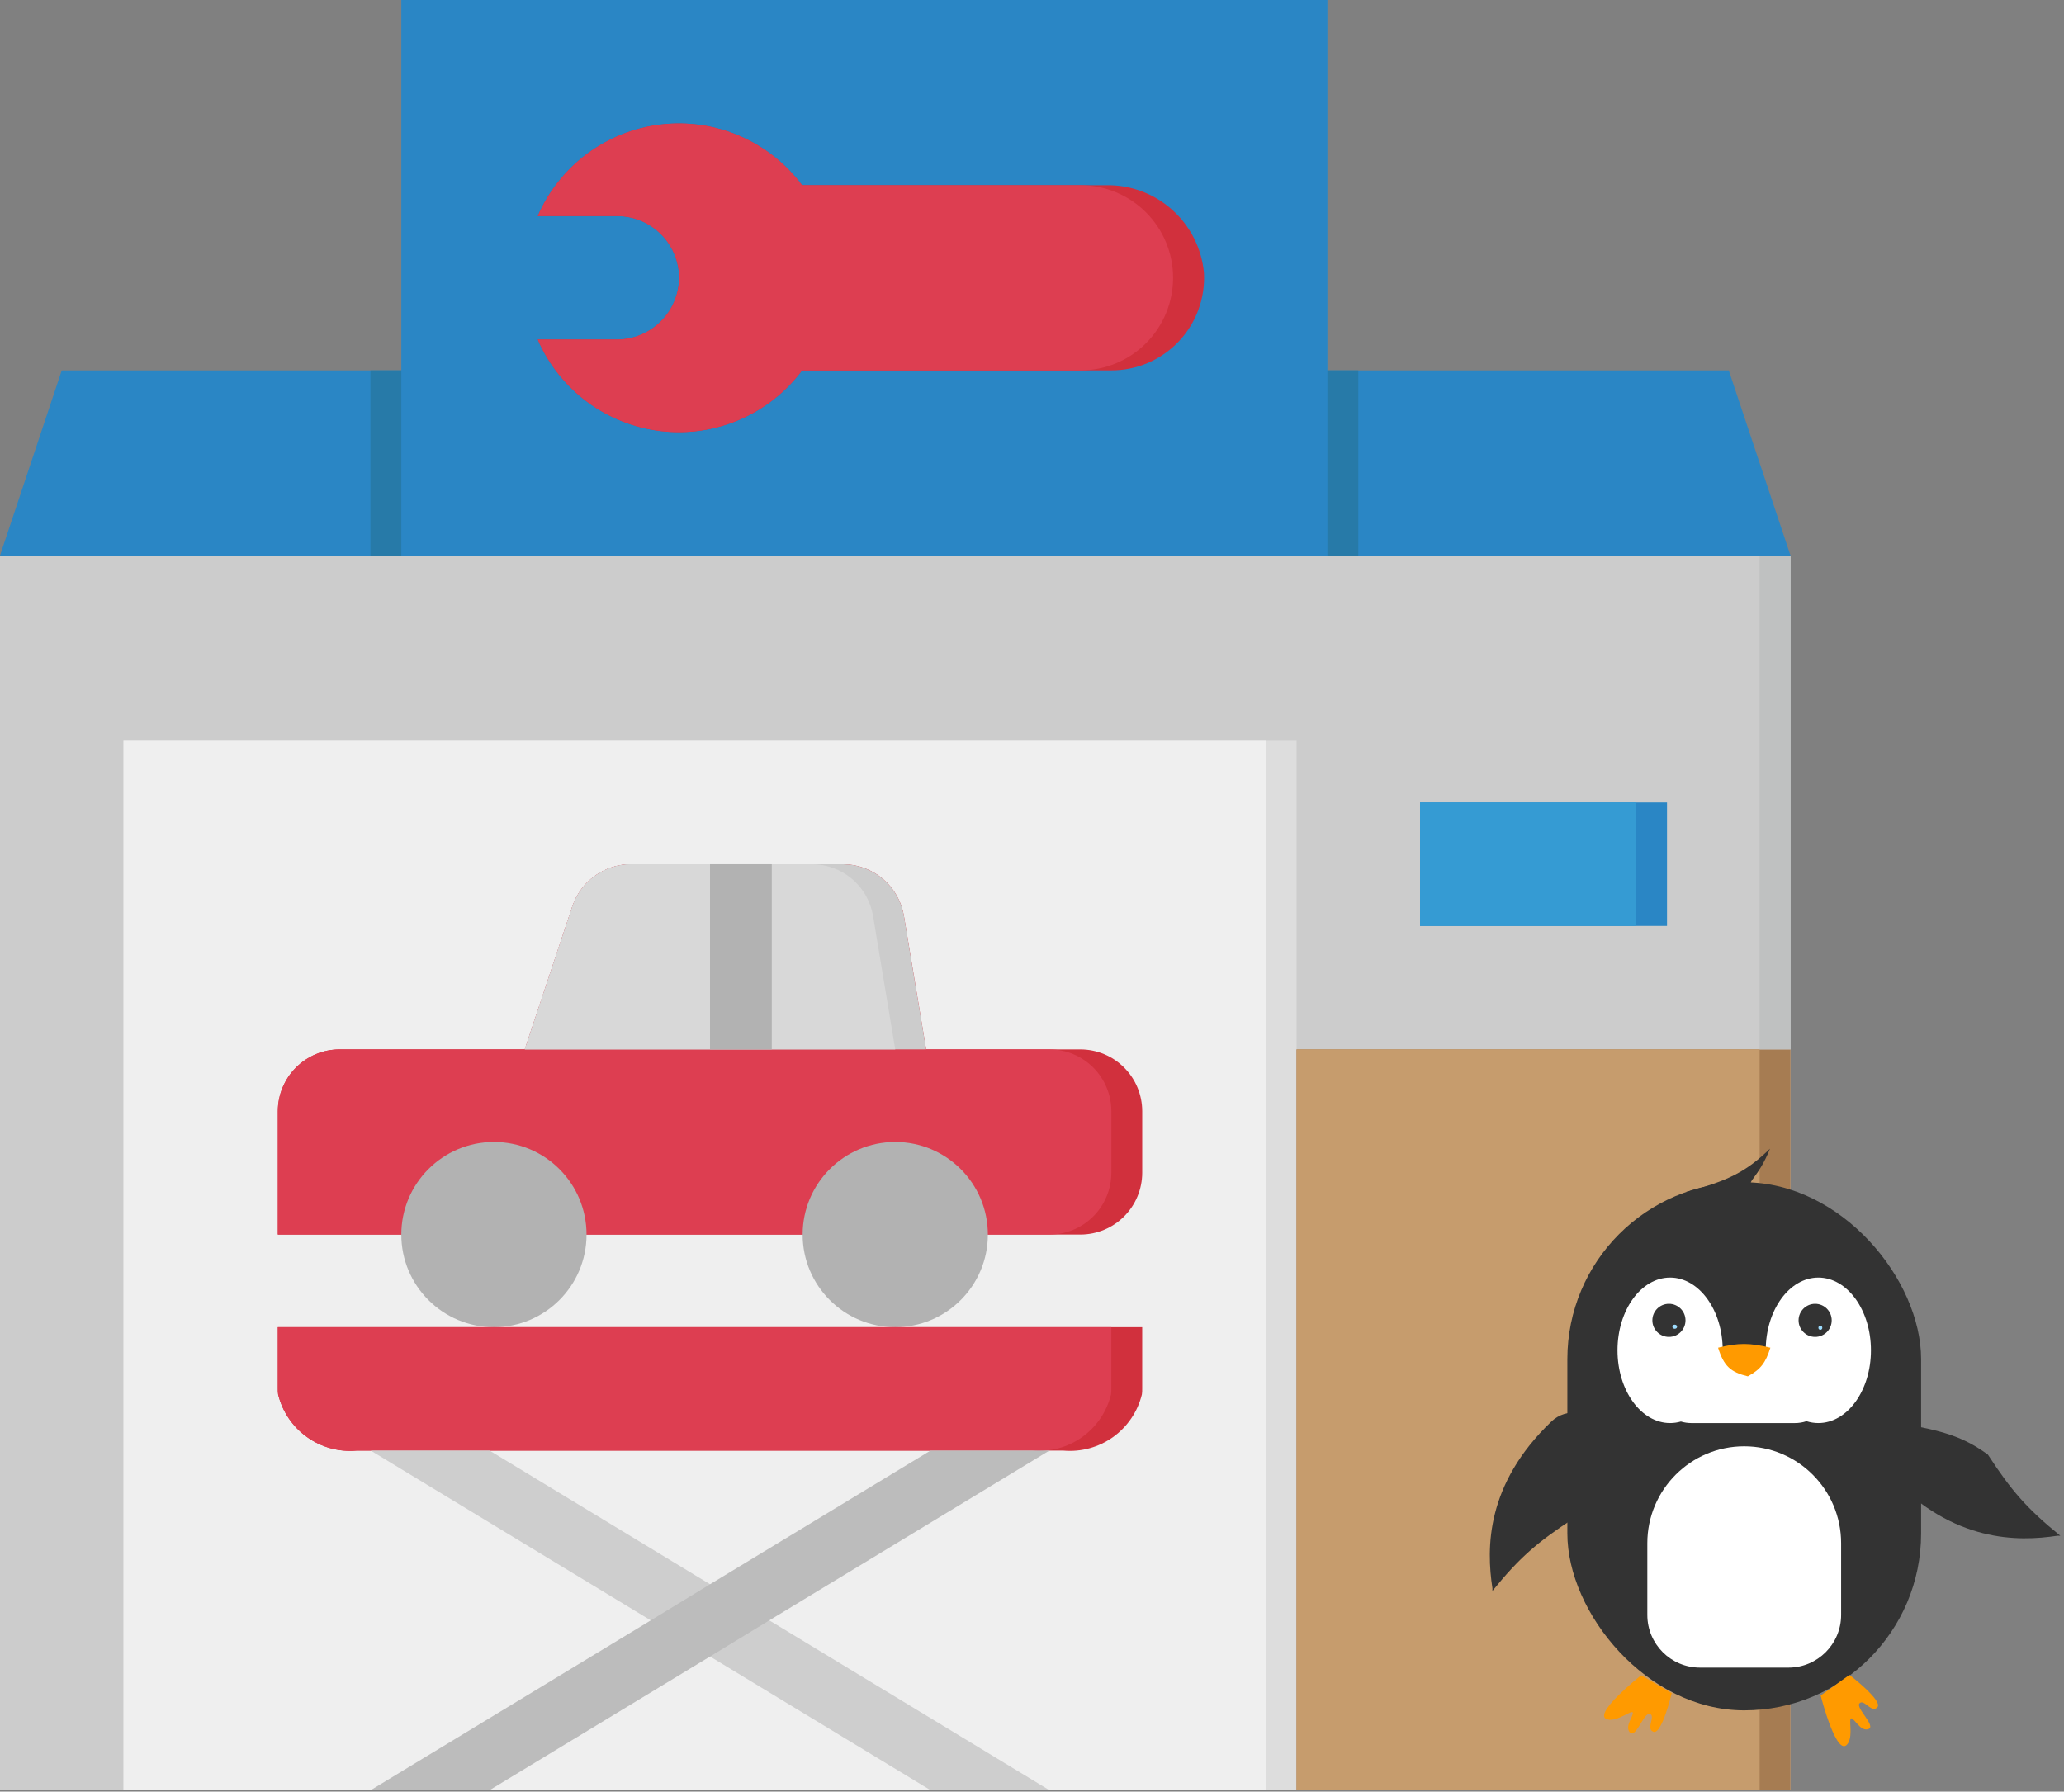
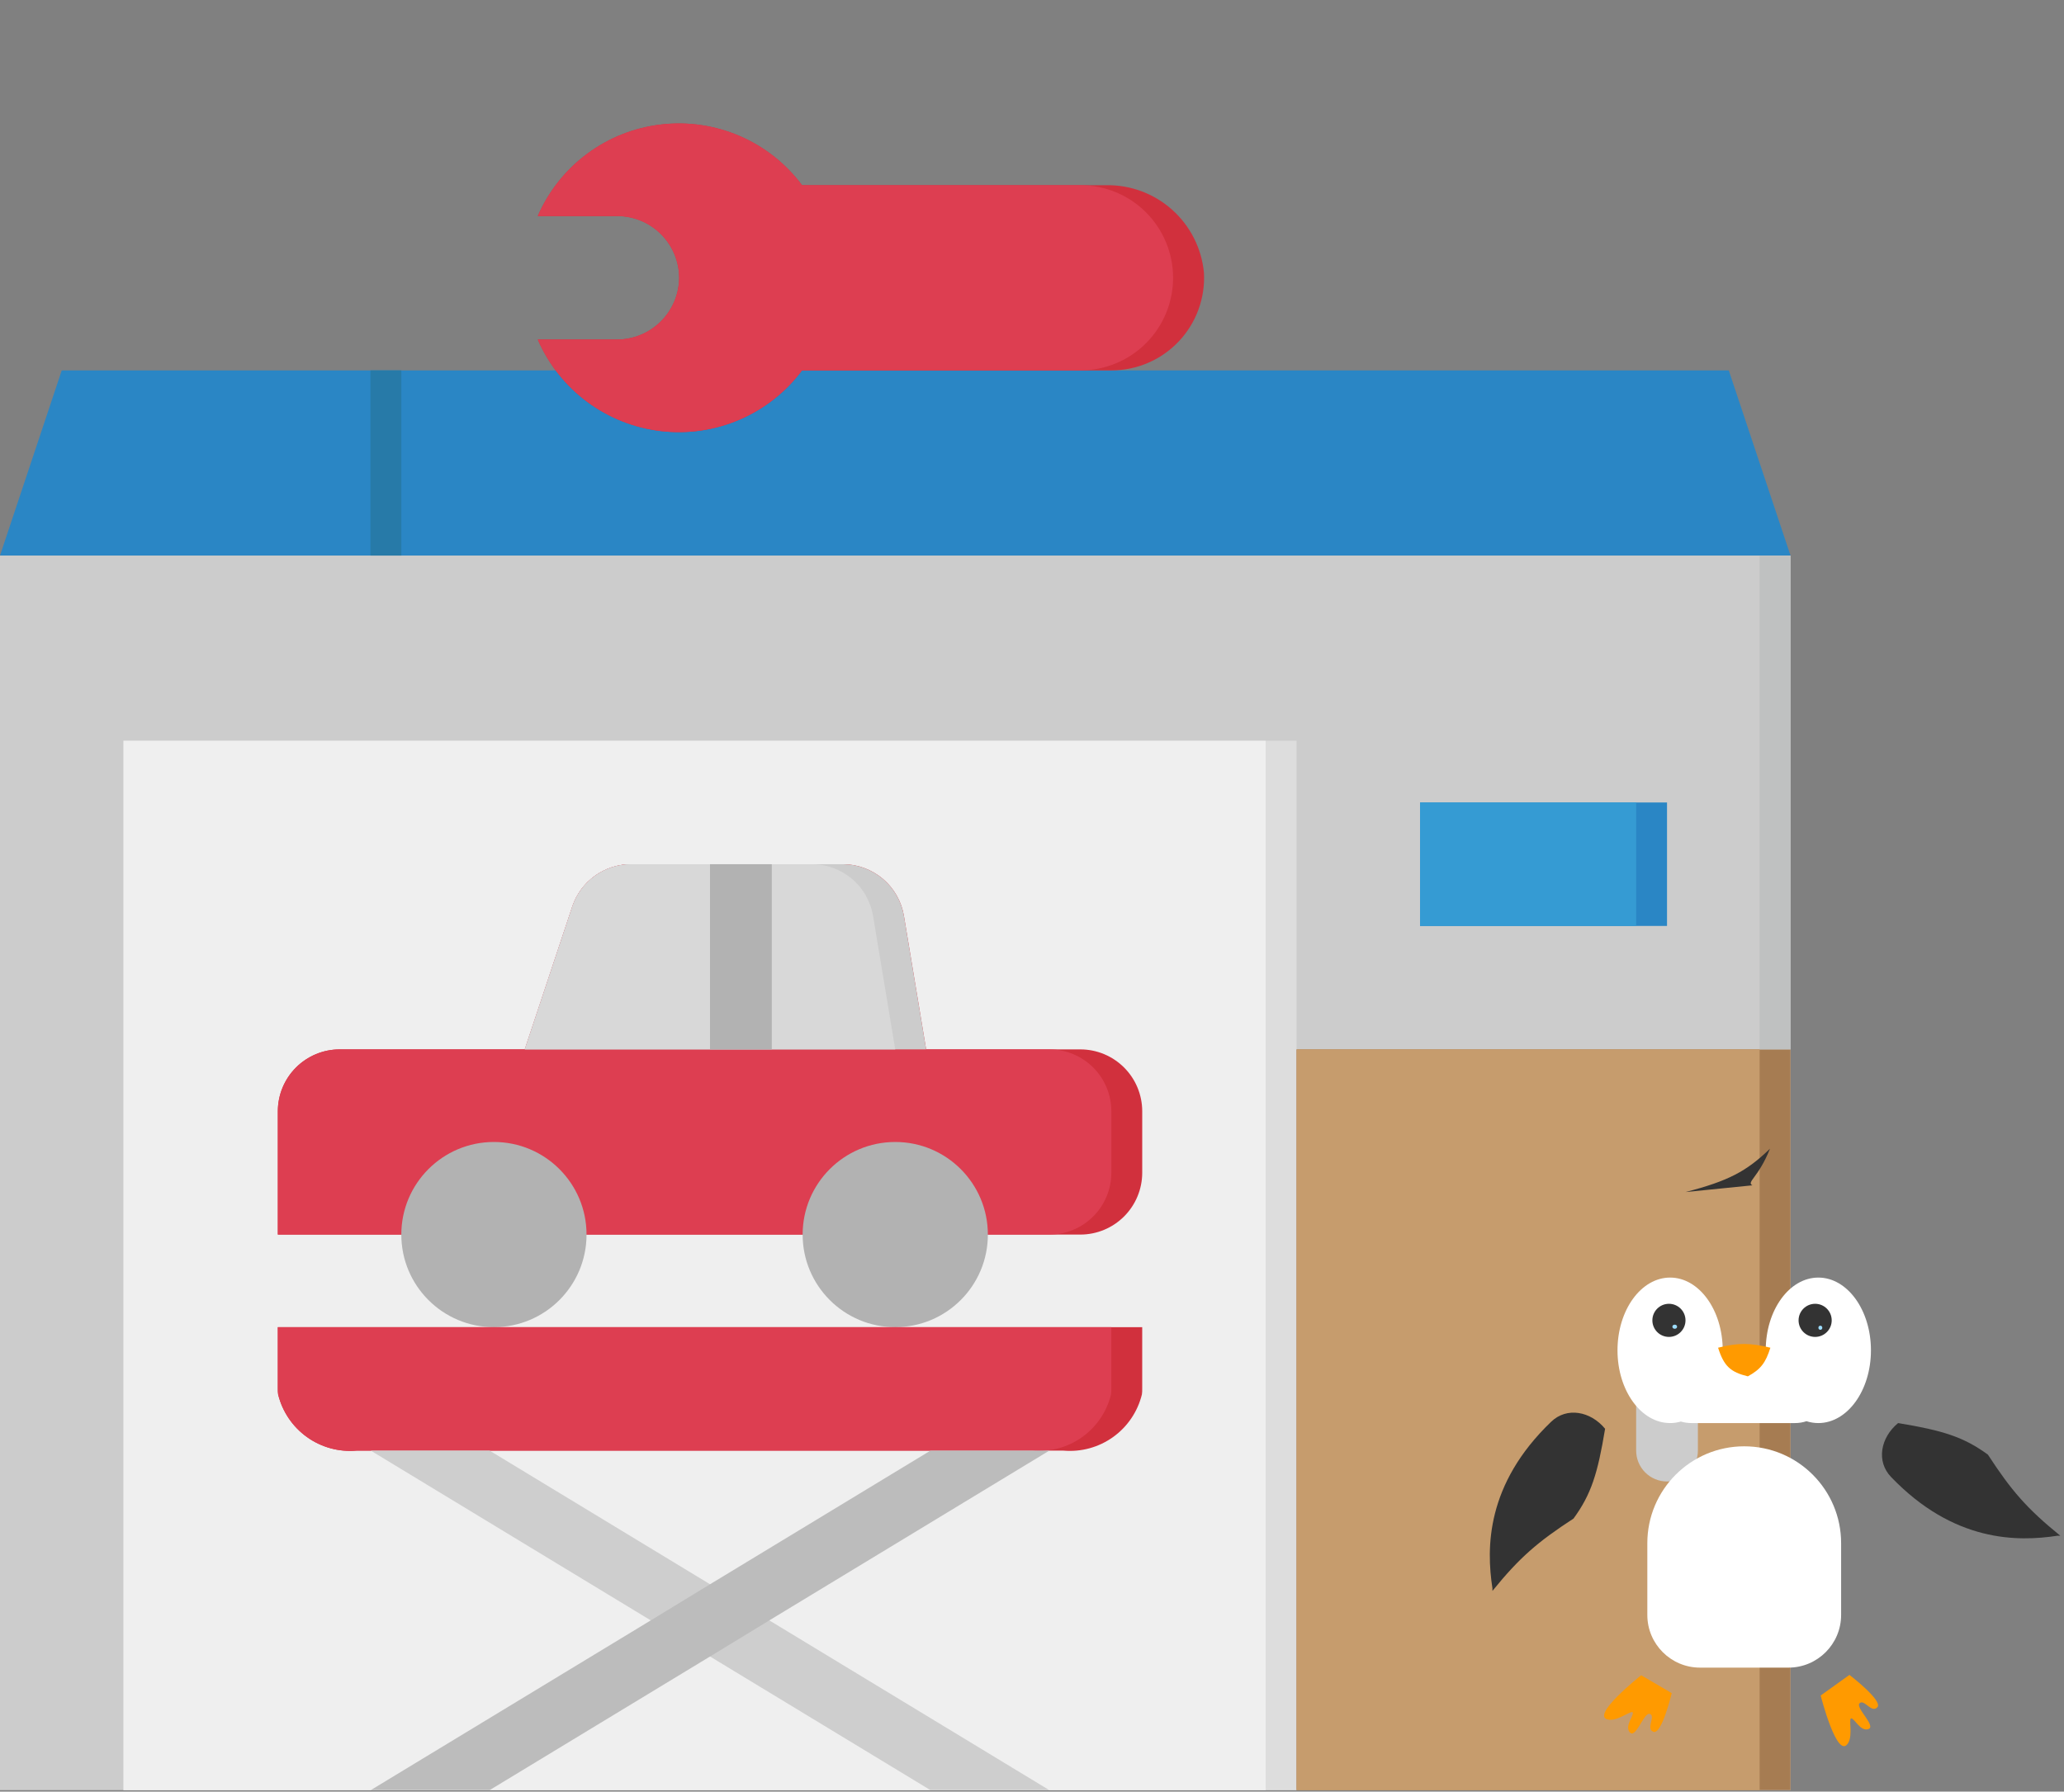
<svg xmlns="http://www.w3.org/2000/svg" width="516" height="448" viewBox="0 0 516 448" fill="none">
  <rect x="0" y="0" width="516" height="448" fill="#808080" stroke="none" />
  <path d="M331.861 92.613H432.191L447.626 138.919H0L15.435 92.613H100.33H331.861Z" fill="#2A86C5" />
  <path d="M0 138.92H447.626V447.628H0V138.92Z" fill="#CCCCCC" />
  <path d="M30.871 185.225H324.144V447.626H30.871V185.225Z" fill="#DDDDDD" />
  <path d="M30.871 185.225H316.426V447.626H30.871V185.225Z" fill="#EFEFEF" />
  <path d="M285.556 277.837V293.273C285.544 297.363 283.914 301.282 281.022 304.174C278.13 307.066 274.211 308.696 270.121 308.708H69.461V277.837C69.473 273.747 71.103 269.828 73.995 266.936C76.887 264.044 80.806 262.414 84.896 262.402H131.203L143.088 226.669C144.119 223.594 146.089 220.921 148.719 219.024C151.35 217.127 154.508 216.103 157.751 216.096H210.772C214.418 216.11 217.943 217.41 220.724 219.768C223.505 222.126 225.365 225.389 225.976 228.984L231.533 262.402H270.121C274.211 262.414 278.13 264.044 281.022 266.936C283.914 269.828 285.544 273.747 285.556 277.837Z" fill="#D1303D" />
  <path d="M277.839 277.837V293.273C277.827 297.363 276.196 301.282 273.304 304.174C270.412 307.066 266.493 308.696 262.403 308.708H69.461V277.837C69.473 273.747 71.103 269.828 73.995 266.936C76.887 264.044 80.806 262.414 84.896 262.402H131.203L143.088 226.669C144.119 223.594 146.089 220.921 148.719 219.024C151.35 217.127 154.509 216.103 157.751 216.096H203.054C206.701 216.11 210.225 217.41 213.006 219.768C215.788 222.126 217.647 225.389 218.258 228.984L223.815 262.402H262.403C266.493 262.414 270.412 264.044 273.304 266.936C276.196 269.828 277.827 273.747 277.839 277.837Z" fill="#DD3E51" />
  <path d="M123.481 331.861C136.268 331.861 146.634 321.495 146.634 308.708C146.634 295.921 136.268 285.555 123.481 285.555C110.694 285.555 100.328 295.921 100.328 308.708C100.328 321.495 110.694 331.861 123.481 331.861Z" fill="#B2B2B2" />
  <path d="M223.813 331.861C236.6 331.861 246.966 321.495 246.966 308.708C246.966 295.921 236.6 285.555 223.813 285.555C211.026 285.555 200.66 295.921 200.66 308.708C200.66 321.495 211.026 331.861 223.813 331.861Z" fill="#B2B2B2" />
  <path d="M285.552 331.861V347.297C285.565 347.761 285.539 348.226 285.475 348.686C284.423 352.982 281.868 356.76 278.272 359.336C274.677 361.913 270.278 363.117 265.872 362.732H89.136C84.73 363.117 80.331 361.913 76.736 359.336C73.141 356.76 70.586 352.982 69.534 348.686C69.469 348.226 69.444 347.761 69.456 347.297V331.861H285.552Z" fill="#D1303D" />
  <path d="M277.834 331.861V347.297C277.847 347.761 277.821 348.226 277.757 348.686C276.705 352.982 274.15 356.76 270.555 359.336C266.959 361.913 262.56 363.117 258.154 362.732H89.136C84.73 363.117 80.331 361.913 76.736 359.336C73.141 356.76 70.586 352.982 69.534 348.686C69.469 348.226 69.444 347.761 69.456 347.297V331.861H277.834Z" fill="#DD3E51" />
  <path d="M262.326 447.627H232.613L177.509 414.209L162.691 405.18L92.691 362.732H122.405L177.509 396.15L192.327 405.18L262.326 447.627Z" fill="#CECECE" />
  <path d="M262.326 362.732L192.327 405.18L177.509 414.209L122.405 447.627H92.691L162.691 405.18L177.509 396.15L232.613 362.732H262.326Z" fill="#BCBCBC" />
  <path d="M231.529 262.402H131.199L143.084 226.669C144.116 223.594 146.085 220.921 148.716 219.024C151.346 217.127 154.505 216.103 157.748 216.096H210.769C214.415 216.11 217.939 217.41 220.721 219.768C223.502 222.126 225.362 225.389 225.973 228.984L231.529 262.402Z" fill="#CCCCCC" />
  <path d="M223.812 262.402H131.199L143.084 226.669C144.116 223.594 146.085 220.921 148.716 219.024C151.346 217.127 154.505 216.103 157.748 216.096H203.051C206.697 216.11 210.222 217.41 213.003 219.768C215.784 222.126 217.644 225.389 218.255 228.984L223.812 262.402Z" fill="#D8D8D8" />
  <path d="M177.508 216.096H192.943V262.402H177.508V216.096Z" fill="#B2B2B2" />
  <path d="M324.145 262.4H447.628V447.625H324.145V262.4Z" fill="#A67C52" />
  <path d="M324.145 262.4H439.91V447.625H324.145V262.4Z" fill="#C69C6D" />
  <path d="M355.012 200.662H416.753V231.533H355.012V200.662Z" fill="#2A86C5" />
  <path d="M355.012 200.662H409.036V231.533H355.012V200.662Z" fill="#359BD3" />
-   <path d="M416.757 370.449C414.71 370.449 412.747 369.636 411.3 368.188C409.852 366.741 409.039 364.778 409.039 362.731V347.296C409.039 345.249 409.852 343.286 411.3 341.839C412.747 340.391 414.71 339.578 416.757 339.578C418.804 339.578 420.767 340.391 422.214 341.839C423.661 343.286 424.474 345.249 424.474 347.296V362.731C424.474 364.778 423.661 366.741 422.214 368.188C420.767 369.636 418.804 370.449 416.757 370.449Z" fill="#CCCCCC" />
-   <path d="M100.328 0H331.859V138.919H100.328V0Z" fill="#2A86C5" />
+   <path d="M416.757 370.449C414.71 370.449 412.747 369.636 411.3 368.188C409.852 366.741 409.039 364.778 409.039 362.731V347.296C409.039 345.249 409.852 343.286 411.3 341.839C418.804 339.578 420.767 340.391 422.214 341.839C423.661 343.286 424.474 345.249 424.474 347.296V362.731C424.474 364.778 423.661 366.741 422.214 368.188C420.767 369.636 418.804 370.449 416.757 370.449Z" fill="#CCCCCC" />
  <path d="M300.989 68.228C301.157 71.371 300.683 74.515 299.594 77.468C298.506 80.421 296.827 83.122 294.66 85.404C292.494 87.687 289.884 89.504 286.991 90.743C284.099 91.984 280.983 92.621 277.836 92.616H200.505C196.474 98.014 191.095 102.258 184.908 104.922C178.72 107.586 171.94 108.577 165.249 107.796C158.558 107.014 152.189 104.487 146.782 100.468C141.375 96.45 137.119 91.08 134.441 84.899H154.353C158.437 84.868 162.346 83.232 165.234 80.344C168.122 77.456 169.758 73.547 169.788 69.463C169.776 65.373 168.146 61.454 165.254 58.562C162.362 55.67 158.443 54.04 154.353 54.028H134.441C137.119 47.846 141.375 42.477 146.782 38.458C152.189 34.439 158.558 31.912 165.249 31.131C171.94 30.349 178.72 31.34 184.908 34.004C191.095 36.668 196.474 40.912 200.505 46.31H276.524C282.615 46.203 288.522 48.402 293.059 52.467C297.597 56.532 300.429 62.162 300.989 68.228Z" fill="#D1303D" />
  <path d="M92.613 92.613H100.331V138.919H92.613V92.613Z" fill="#277AA8" />
-   <path d="M331.859 92.613H339.577V138.919H331.859V92.613Z" fill="#277AA8" />
  <path d="M439.91 138.92H447.628V262.403H439.91V138.92Z" fill="#BFC1C1" />
  <path d="M293.272 69.463C293.272 75.604 290.832 81.493 286.49 85.835C282.148 90.177 276.259 92.616 270.119 92.616H200.505C196.474 98.014 191.095 102.258 184.908 104.922C178.72 107.586 171.94 108.577 165.249 107.796C158.558 107.014 152.189 104.487 146.782 100.468C141.375 96.45 137.119 91.08 134.441 84.899H154.353C158.437 84.868 162.346 83.232 165.234 80.344C168.122 77.456 169.758 73.547 169.788 69.463C169.776 65.373 168.146 61.454 165.254 58.562C162.362 55.67 158.443 54.04 154.353 54.028H134.441C137.119 47.846 141.375 42.477 146.782 38.458C152.189 34.439 158.558 31.912 165.249 31.131C171.94 30.349 178.72 31.34 184.908 34.004C191.095 36.668 196.474 40.912 200.505 46.31H270.119C276.259 46.31 282.148 48.749 286.49 53.092C290.832 57.434 293.272 63.323 293.272 69.463Z" fill="#DD3E51" />
  <path d="M472.755 369.314C488.413 385.65 504.345 385.553 514.394 384.01L515.075 384.01C506.683 377.205 502.809 372.69 496.977 363.735C490.893 359.301 485.736 357.695 474.525 355.842C470.104 359.49 469.027 365.424 472.755 369.314Z" fill="#333333" />
  <path d="M387.803 355.498C371.467 371.156 371.564 387.087 373.107 397.137V397.817C379.913 389.426 384.427 385.551 393.382 379.719C397.816 373.635 399.422 368.478 401.275 357.267C397.627 352.847 391.693 351.77 387.803 355.498Z" fill="#333333" />
-   <rect x="391.84" y="295.629" width="88.437" height="132.047" rx="44.219" fill="#333333" />
  <path d="M442.497 287.234C436.658 292.88 432.112 295.306 421.375 298.076L438.105 296.394C436.523 295.598 439.635 294.456 442.497 287.234Z" fill="#333333" />
  <path d="M402.277 430.02C396.955 429.42 410.302 418.902 410.302 418.902L417.933 423.376C417.933 423.376 415.468 433.723 413.394 433.046C411.32 432.369 414.008 429.12 412.473 428.573C410.939 428.025 408.881 435.213 407.342 433.046C406.239 431.493 408.441 429.006 408.197 428.244C407.954 427.482 404.675 430.29 402.277 430.02Z" fill="#FF9A00" />
  <path d="M462.06 435.818C459.348 440.436 455.169 423.965 455.169 423.965L462.359 418.813C462.359 418.813 470.809 425.273 469.347 426.893C467.885 428.513 466.01 424.736 464.886 425.915C463.761 427.094 469.491 431.897 466.885 432.422C465.018 432.798 463.641 429.775 462.846 429.687C462.051 429.6 463.283 433.737 462.06 435.818Z" fill="#FF9A00" />
  <path fill-rule="evenodd" clip-rule="evenodd" d="M430.679 337.651V337.652H441.433C441.433 337.652 441.433 337.652 441.433 337.651C441.433 327.605 447.322 319.461 454.585 319.461C461.849 319.461 467.737 327.605 467.737 337.651C467.737 347.698 461.849 355.842 454.585 355.842C453.564 355.842 452.57 355.681 451.616 355.376C450.71 355.679 449.74 355.843 448.732 355.843H422.844C421.933 355.843 421.053 355.709 420.223 355.459C419.352 355.71 418.451 355.842 417.527 355.842C410.263 355.842 404.375 347.698 404.375 337.651C404.375 327.605 410.263 319.461 417.527 319.461C424.791 319.461 430.679 327.605 430.679 337.651Z" fill="white" />
  <path d="M442.593 336.996C437.495 335.785 434.622 335.723 429.523 336.996C430.964 341.593 432.631 343.103 436.961 344.159C440.163 342.395 441.394 340.828 442.593 336.996Z" fill="#FF9A00" />
  <circle cx="417.234" cy="330.158" r="4.141" fill="#333333" />
  <circle cx="453.785" cy="330.158" r="4.141" fill="#333333" />
  <ellipse cx="455.089" cy="332.006" rx="0.488" ry="0.513" fill="#9DDDFF" />
  <ellipse cx="418.684" cy="331.748" rx="0.59" ry="0.513" fill="#9DDDFF" />
  <path d="M411.832 385.878C411.832 372.5 422.677 361.654 436.056 361.654C449.434 361.654 460.28 372.5 460.28 385.878V403.818C460.28 411.095 454.38 416.994 447.103 416.994H425.008C417.731 416.994 411.832 411.095 411.832 403.818V385.878Z" fill="white" />
</svg>